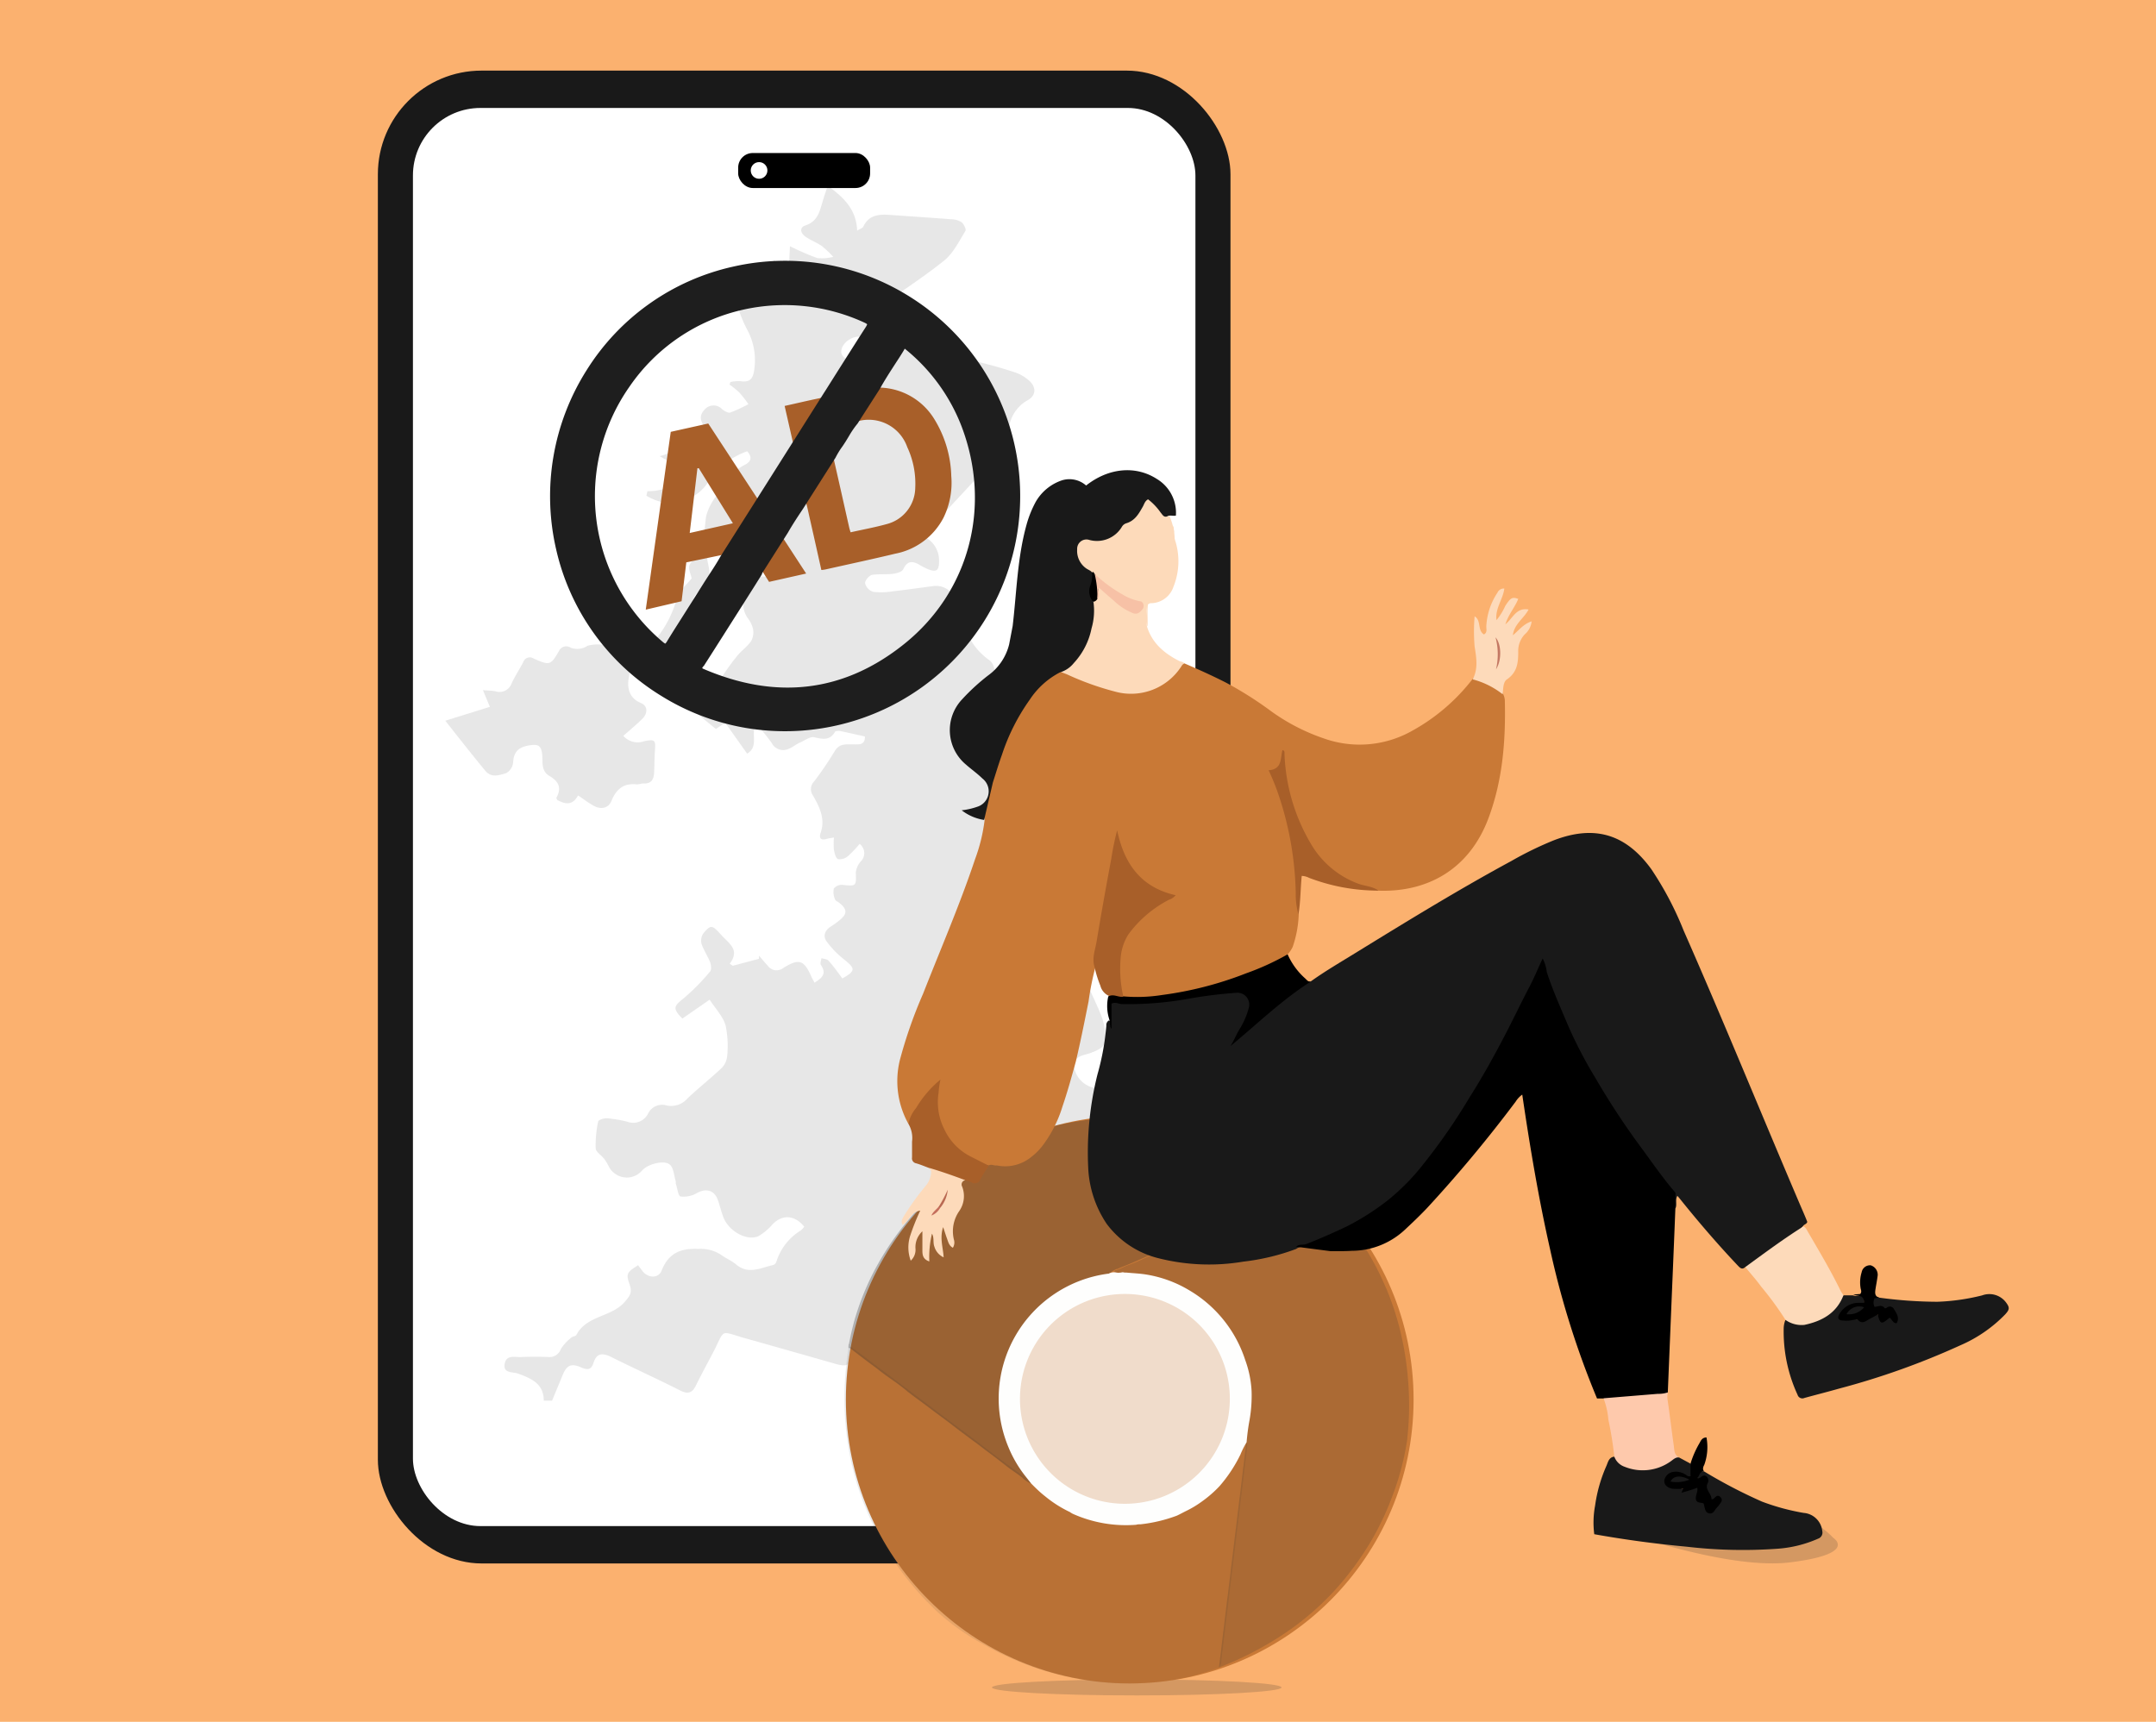
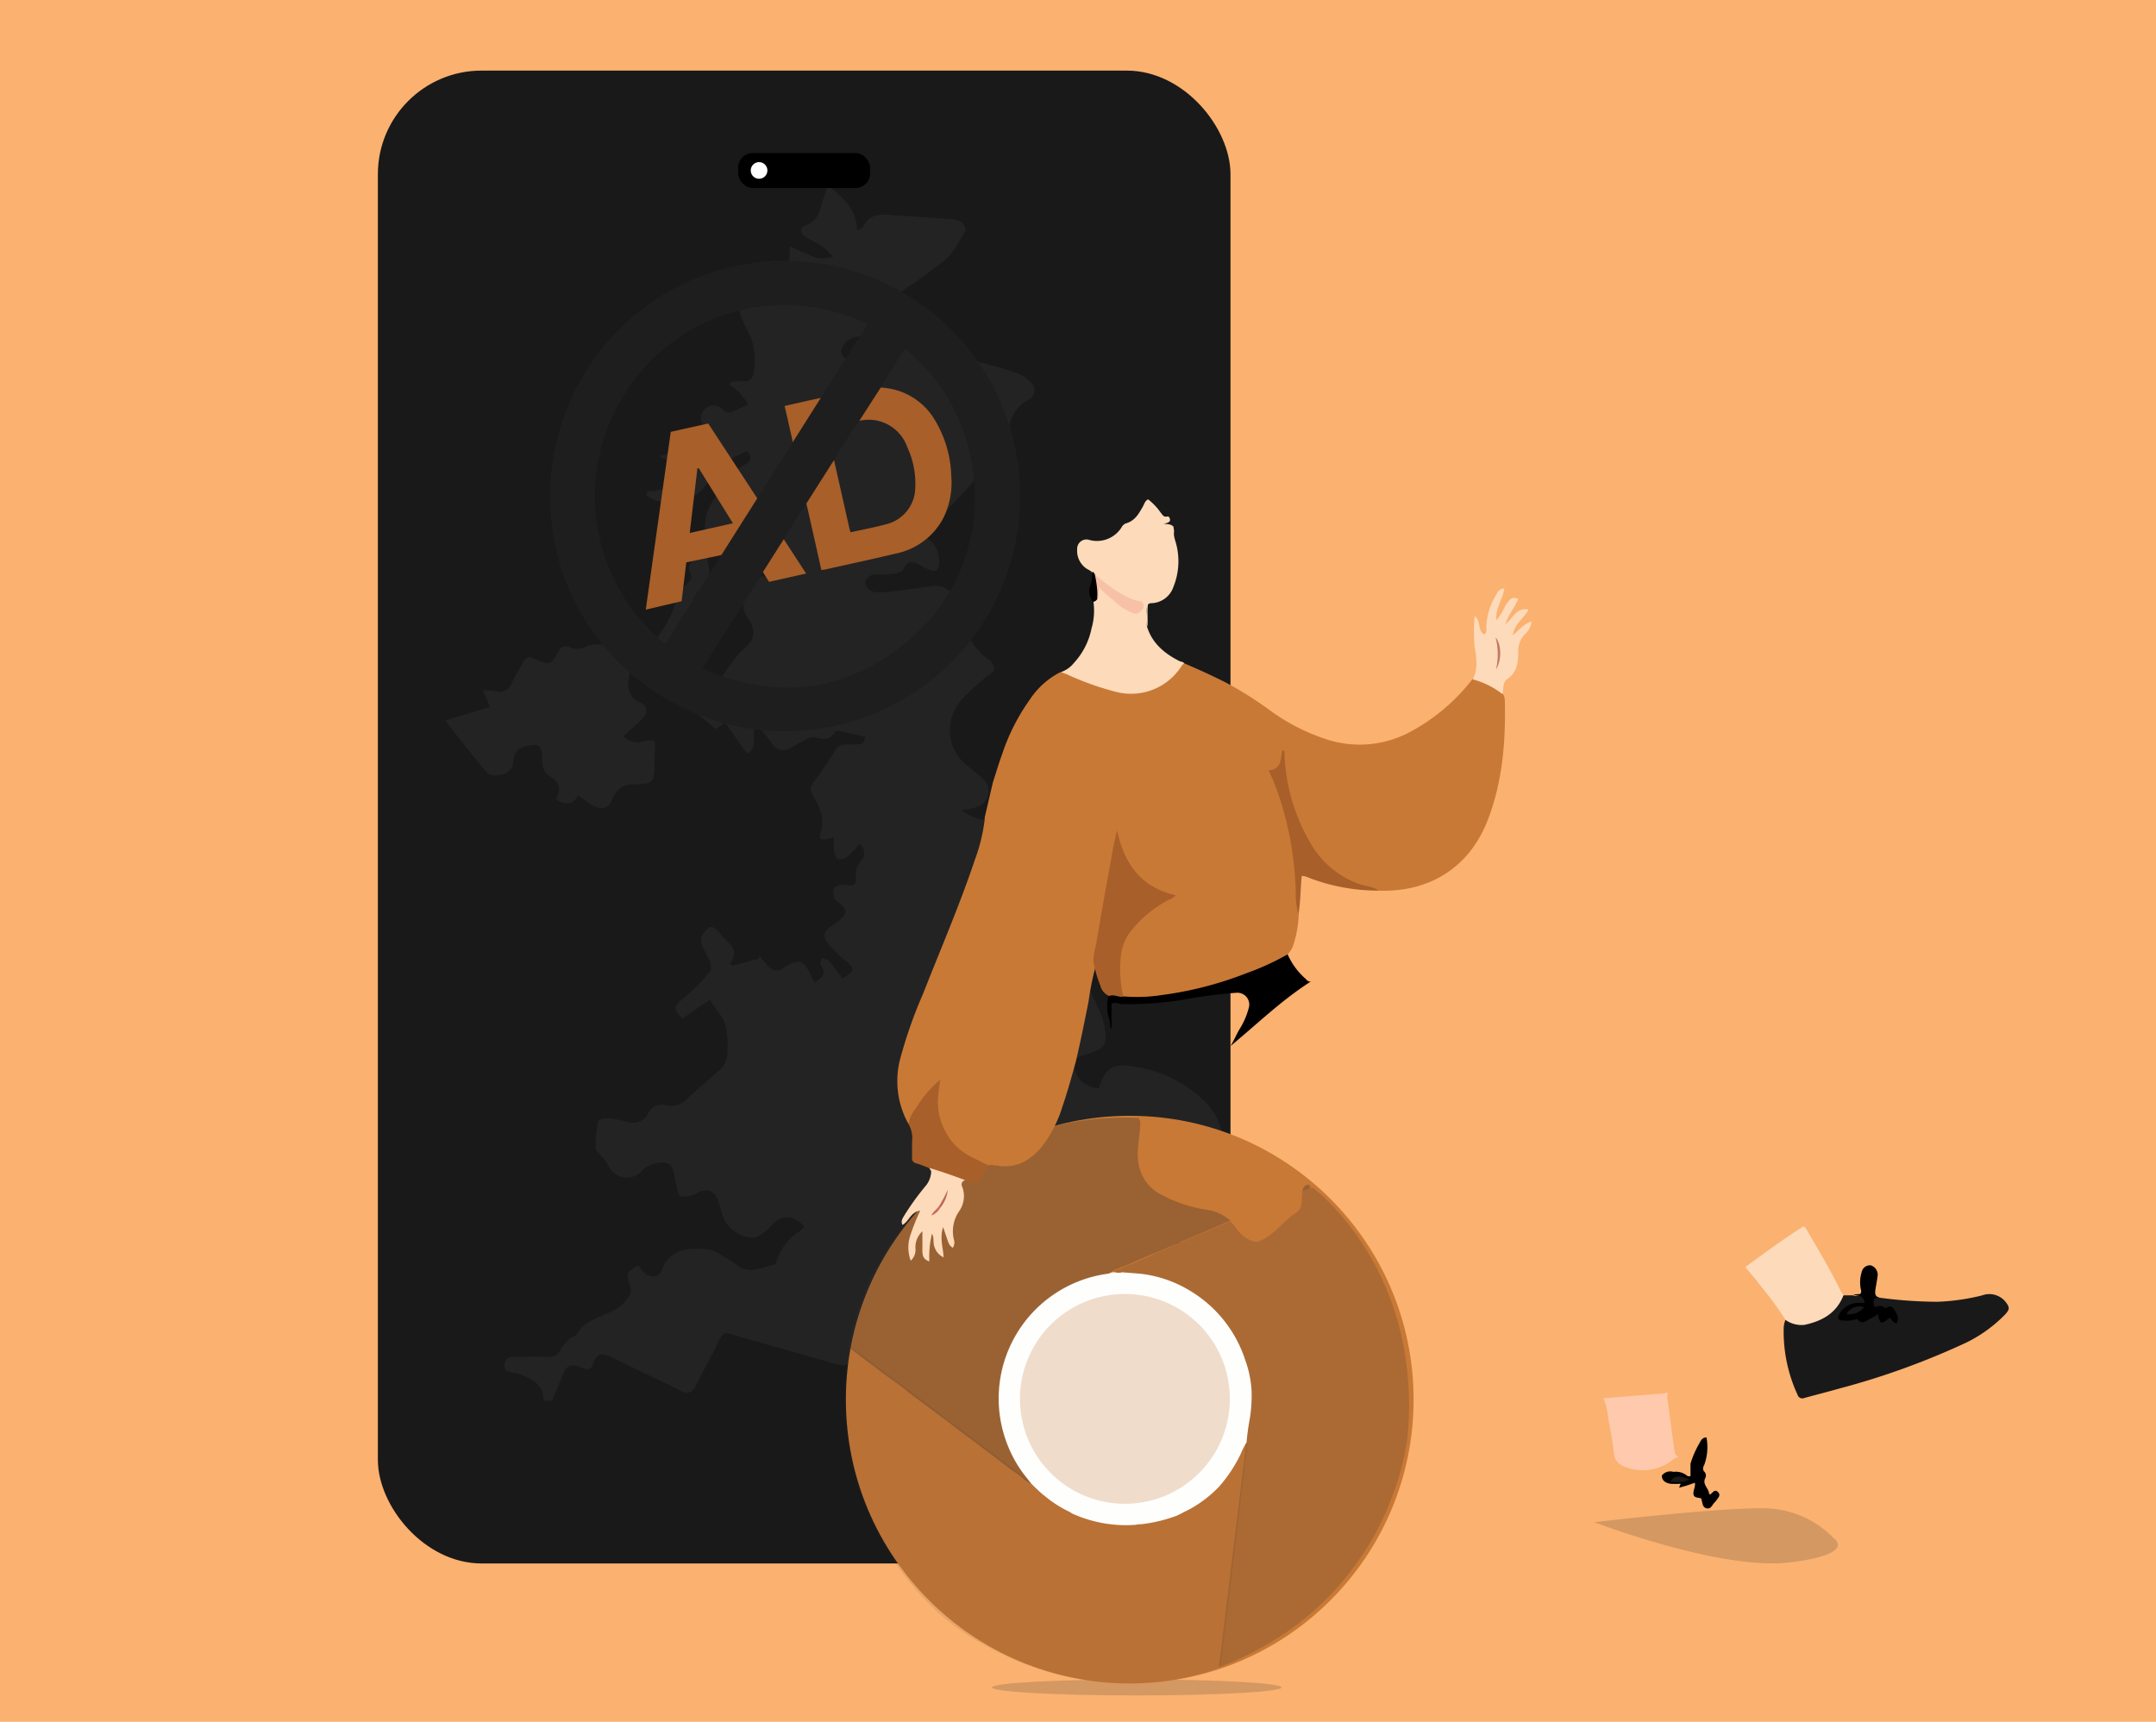
<svg xmlns="http://www.w3.org/2000/svg" id="Layer_1" data-name="Layer 1" viewBox="0 0 310.5 248">
  <defs>
    <style>.cls-1{fill:#fbb16f;}.cls-2{fill:#191919;}.cls-3{fill:#fff;}.cls-4{opacity:0.15;}.cls-5{fill:#606060;}.cls-6,.cls-8,.cls-9{fill:#2d2d2d;}.cls-6{opacity:0.19;}.cls-11,.cls-7{fill:#c97936;}.cls-8{opacity:0.1;}.cls-9{opacity:0.3;}.cls-10{fill:#fefefd;}.cls-11{opacity:0.25;}.cls-12{fill:#fddaba;}.cls-13{fill:#fec9ac;}.cls-14{fill:#a85f29;}.cls-15{fill:#f7c1a6;}.cls-16{fill:#c47863;}.cls-17{fill:#b96952;}.cls-18{fill:#c56e5c;}.cls-19{fill:#1e1e1e;}</style>
  </defs>
  <rect class="cls-1" x="-3.74" y="-5.74" width="317.97" height="254.99" />
  <rect class="cls-2" x="54.42" y="10.17" width="122.79" height="215.02" rx="14.93" />
-   <rect class="cls-3" x="59.47" y="15.55" width="112.69" height="204.26" rx="9.72" />
  <g class="cls-4">
    <path class="cls-5" d="M119.63,27.07c2,1.51,3.72,3.22,3.81,6.15.45-.28.8-.37.89-.57.82-1.75,2.33-1.81,3.94-1.69,2.89.21,5.78.39,8.68.62a2.89,2.89,0,0,1,1.51.41c.35.26.72,1.05.57,1.29-.93,1.5-1.76,3.22-3.09,4.28-3.09,2.48-6.46,4.62-9.69,6.94A8.69,8.69,0,0,0,125,45.92l1.68.65.79.26c-.64,1.75-1.61,2.27-3.18,1.75-1.37-.46-3.28.86-3.13,2.27a1.52,1.52,0,0,0,1.13,1c2.64-.13,5.42.49,7.76-1.45a2.14,2.14,0,0,1,2-.33c2.48,1.7,5.38,1.34,8.09,1.89a62.81,62.81,0,0,1,6.14,1.71,5.91,5.91,0,0,1,1.86,1.09c1.12.93,1.12,2.19-.13,2.88a5.35,5.35,0,0,0-2.73,4.29A9.27,9.27,0,0,1,143.15,66c-2.62,3.11-5.44,6-8.19,9-.64.71-1.32,1.39-2.08,2.2a3.81,3.81,0,0,1,2.36,3.36c.06,1.66-.36,2-1.84,1.31-.36-.16-.7-.34-1-.53-1-.57-1.75-.58-2.32.66-.17.38-1,.59-1.49.65-1,.12-2,0-3,.15-.44.1-1.06.85-1,1.23a1.77,1.77,0,0,0,1.15,1.21,9.28,9.28,0,0,0,2.73-.06c1.92-.21,3.84-.49,5.76-.74a3,3,0,0,1,3.38,1.93,21.6,21.6,0,0,1,1.15,3.12,9.17,9.17,0,0,0,3.8,5.65,2,2,0,0,1,.64,1.66,56.74,56.74,0,0,0-.92,13.58,15.93,15.93,0,0,0,.64,3.56,3.57,3.57,0,0,0,3.32,3,5.65,5.65,0,0,1,4.71,3.45,14.71,14.71,0,0,0,4.74,5.75c1.71,1.23,1.65,1.7,0,3a2.1,2.1,0,0,0-.67,3c1,1.74,1.93,3.47,2.85,5.23.56,1,.64,1.95-.9,2.22-1.09.18-.93.94-.61,1.66.7,1.6,1.47,3.16,2.14,4.77a10.36,10.36,0,0,1,.65,2.38c.3,2-.07,2.49-2,3.23-1,.41-2.62.36-2.44,2.13a3.65,3.65,0,0,0,3.56,3c.93-3.06,2-3.68,5.39-3.07a17.85,17.85,0,0,1,9.72,4.86c2.69,2.69,3.4,5.52,1.64,8.85a57.62,57.62,0,0,1-5.3,7.58c-.29.39-1.16.42-1.78.45a10.24,10.24,0,0,1-2-.36l1.28,2.25c-1.5,2-3.74.88-5.7,1.4a5.81,5.81,0,0,0,.44.57c.44.4,1.34,1,1.28,1.14-.5,1-.53,2.49-2.17,2.55-1.26.05-2.51.13-3.77.25a10.44,10.44,0,0,0-1.43.31V184a15.78,15.78,0,0,0,2.34.3c1.38,0,2.24.42,2.38,1.9s.79,2.13,2.4,1.65a21.73,21.73,0,0,1,3.43-.57c.91-.13,1.61,0,1.23,1.21a5.93,5.93,0,0,0-.13.86c-.62,3.49-.65,3.36-4.12,4.13-1.09.24-2,1.38-3.09,2.18-.76-.8-1.69-.43-2.69,0-1.84.85-3.71,1.66-5.61,2.38-.51.2-1.42.28-1.72,0-3-3-6.78-2.23-10.39-1.85a4.38,4.38,0,0,1-3.38-.83,46.79,46.79,0,0,0-6.31-4.14l.54,3c-2.12,0-4.17.07-6.21,0-1.18-.05-2.21-.36-2.16,1.48,0,1.23-1,1-1.85.8-4.38-1.24-8.75-2.5-13.13-3.72-3.87-1.09-2.89-1.46-4.69,2-.83,1.59-1.69,3.16-2.48,4.77-.53,1.08-1.13,1.31-2.29.72-3.28-1.67-6.64-3.18-9.93-4.82-1.25-.62-2.1-.57-2.55.89-.31,1-.89,1-1.78.61-1.45-.64-2.09-.29-2.68,1.18-.49,1.21-1,2.41-1.49,3.61H78.31c0-2.44-1.79-3.19-3.68-3.89-.77-.28-2.18,0-1.95-1.39s1.5-.95,2.41-1c1.3-.06,2.61-.06,3.92,0a1.72,1.72,0,0,0,1.77-1.18,6.64,6.64,0,0,1,1.49-1.61c.21-.19.64-.2.75-.41,1.46-2.8,5-2.53,6.91-4.7.72-.82,1.16-1.35.77-2.47-.58-1.64-.44-1.82,1.19-2.85l.67.87c.79,1,2.28,1.05,2.72-.1,1-2.52,2.73-3.24,5.3-3.12a5.34,5.34,0,0,1,3.24.83c.7.52,1.54.85,2.2,1.41,1.8,1.52,3.58.44,5.37.07a.8.8,0,0,0,.44-.53,8.12,8.12,0,0,1,3.52-4.46,2.91,2.91,0,0,0,.47-.52c-1.33-1.67-3.09-1.8-4.5-.41a8.15,8.15,0,0,1-2.07,1.76c-1.68.77-4.31-.71-5.07-2.71-.31-.81-.51-1.67-.8-2.49-.5-1.43-1.7-1.72-3-1a3.75,3.75,0,0,1-2.38.49c-.33-.07-.46-1.22-.68-1.88,0-.09,0-.2,0-.29-.26-.83-.29-1.94-.86-2.42-.84-.71-3.15-.06-3.94.8a2.91,2.91,0,0,1-4.81-.46A7.87,7.87,0,0,0,87,166.9c-.4-.51-1.18-1-1.21-1.47a16.44,16.44,0,0,1,.35-3.88c0-.25.87-.51,1.32-.48a18.8,18.8,0,0,1,2.86.49,2.41,2.41,0,0,0,3-1.13A2.24,2.24,0,0,1,96,159.22a3.1,3.1,0,0,0,3-1c1.58-1.51,3.3-2.85,4.89-4.35a2.83,2.83,0,0,0,.83-1.73,14.16,14.16,0,0,0-.23-4.47c-.38-1.27-1.42-2.35-2.29-3.68l-3.93,2.72c-1.42-1.46-1.26-1.77.17-2.9a31.29,31.29,0,0,0,3.83-3.89c.22-.25.14-.93,0-1.32-.35-.9-.92-1.72-1.23-2.63a1.82,1.82,0,0,1,.22-1.48c1.08-1.32,1.28-1.28,2.46,0,.1.11.2.21.29.32,1,1.11,2.59,2,1.08,4l.45.29,3.76-1,0-.46c.43.5.85,1,1.29,1.48a1.55,1.55,0,0,0,2.2.31c2.3-1.43,3-1.18,4.08,1.28.11.26.27.5.44.83,1-.64,1.81-1.24.92-2.53-.15-.21,0-.67.08-1,.33.11.76.12,1,.34.73.83,1.38,1.72,2,2.58,1.9-1.06,1.89-1.42.36-2.65a13.51,13.51,0,0,1-2.64-2.7c-.57-.81-.19-1.66.72-2.19a12.12,12.12,0,0,0,1.17-.86c1.11-.89,1.11-1.54,0-2.45-.22-.19-.59-.31-.66-.54a2.62,2.62,0,0,1-.18-1.56,1.47,1.47,0,0,1,1.24-.53c2,.2,2,.21,1.93-1.76a2.85,2.85,0,0,1,.74-1.64,1.67,1.67,0,0,0-.19-2.5,16,16,0,0,1-1.64,1.73,1.87,1.87,0,0,1-1.46.47c-.33-.12-.51-.86-.6-1.35a10.3,10.3,0,0,1,0-1.77c-.44.08-.72.11-1,.19-.8.24-1.2,0-.92-.85.71-2-.14-3.71-1.08-5.36a1.58,1.58,0,0,1,.15-2.06,49.55,49.55,0,0,0,3-4.42c.69-1.12,1.72-.89,2.71-.91.77,0,1.63.11,1.6-1.14-1.22-.27-2.42-.55-3.63-.8-.21,0-.59,0-.67.12-.74,1.28-1.73,1.08-3,.79-.57-.13-1.32.44-2,.74s-1.06.68-1.64.91a1.84,1.84,0,0,1-2.47-.81,31,31,0,0,0-2.26-2.77c-.85,1.41.47,3.24-1.29,4.29l-3.16-4.45-1.34.9-2.75-2.25c1.78-.28,1.65-1.56,2.13-2.63a32,32,0,0,1,3.52-5.44c.61-.85,1.56-1.47,2.17-2.33a2.66,2.66,0,0,0,.28-1.75,3.91,3.91,0,0,0-.76-1.56c-1.37-2-.24-3.81.39-5.65.07-.22.61-.4.94-.39.86,0,1.71.13,2.74.09-3.72-1.1-3.06-4.25-3.4-7.26-2.26,1.38-4.33,2.59-6.33,3.91-.23.15-.19.89-.09,1.31.39,1.67.47,3.16-1.33,4.15a2.48,2.48,0,0,0-.81,1.29c-.59,1.64-1.09,3.31-1.67,5a2.84,2.84,0,0,1-2.93,1.86c-.94-.09-1.31-.7-.7-1.36a15.59,15.59,0,0,0,3-5.9c.36-1.07,1.41-1.9,2.11-2.78-.12-.61-.5-1.33-.32-1.87s.88-1.09,1.49-1.78l-2-.45c3-.79,2.6-3,2.92-4.88a8.09,8.09,0,0,1,1.18-2.51c.2-.37.71-.59.85-1a7.67,7.67,0,0,1,3.67-3.94c.8-.47.93-1.06.21-1.88a11,11,0,0,0-5.49,4.24c-1.59,2.53-4,3.32-6.73,3.1a8,8,0,0,1-2.3-.94l.15-.65a8.18,8.18,0,0,0,1.87-.2,5.94,5.94,0,0,0,2.5-1.15c1.26-1.35.79-2.41-1-2.85A13.94,13.94,0,0,1,95,65.7a5.64,5.64,0,0,0,1.35-.49c.33-.29.78-.68.8-1,.07-1.45.42-1.77,1.86-1.37,1,.28,2.06.61,3.09.91l.35-.44a13.82,13.82,0,0,0-.88-1.66c-.61-.86-1-1.68-.14-2.6a1.69,1.69,0,0,1,2.57-.11c.33.26.86.58,1.17.48a22.11,22.11,0,0,0,2.62-1.21,19.5,19.5,0,0,0-1.32-1.68,12.8,12.8,0,0,0-1.4-1.13l.11-.37a5.55,5.55,0,0,1,1.45-.13c1.39.23,1.85-.39,2-1.7a9.25,9.25,0,0,0-1.1-5.86,19.86,19.86,0,0,1-1.57-4.19,5.39,5.39,0,0,1,.15-1.71l2.66,2.82.48-.31c-.08-.53-.19-1.07-.23-1.61s0-1.1,0-1.95c1.48.67,2.44,2.88,4.11.89-.27-1.33-2.71-1.68-1.7-3.8l2.18,1.16.16-3.18a34.29,34.29,0,0,0,3.94,1.71A6.82,6.82,0,0,0,120,37a15.75,15.75,0,0,0-1.62-1.55c-.75-.52-1.64-.84-2.39-1.37s-.86-1.33,0-1.61c1.89-.62,2.09-2.22,2.56-3.72.17-.55.36-1.1.54-1.65Z" />
    <path class="cls-5" d="M64.13,103.81l6.42-2-1-2.41c.72.07,1.26.07,1.78.16a1.85,1.85,0,0,0,2.35-1.12c.48-1.06,1.12-2,1.67-3.06a1,1,0,0,1,1.52-.52c2.3,1,2.41,1,3.62-1.07a1.15,1.15,0,0,1,1.7-.5A2.67,2.67,0,0,0,84.64,93,5.85,5.85,0,0,1,87.53,93c.44.05.82.52,1.26.7,1.69.72,2.17,1.83,1.8,3.69-.29,1.47-.15,3.09,1.72,3.87,1,.42,1,1.47.21,2.26s-1.78,1.61-2.75,2.47a2.75,2.75,0,0,0,3,.77c1.56-.31,1.67-.18,1.55,1.38-.07,1-.06,2-.11,3.05s-.36,1.71-1.54,1.66c-.33,0-.68.15-1,.12-1.87-.19-2.92.7-3.61,2.39-.46,1.11-1.58,1.29-2.69.63-.7-.41-1.35-.9-2.12-1.42-.83,1.54-1.92,1.24-3,.65-.06-.14-.15-.26-.12-.32.81-1.44.3-2.38-1-3.13s-.91-2.18-1.07-3.29-.63-1.28-1.61-1.15c-1.54.19-2.48.77-2.55,2.51a2,2,0,0,1-1,1.52c-1,.3-2.13.71-3-.33C68,108.72,66.16,106.39,64.13,103.81Z" />
  </g>
  <ellipse class="cls-6" cx="163.71" cy="243.05" rx="20.85" ry="1.15" />
  <path class="cls-6" d="M229.62,219.25s18.2,7,28.12,5.79,6.29-3.53,6.29-3.53a14,14,0,0,0-9.43-4.24C248.6,217,229.62,219.25,229.62,219.25Z" />
  <circle class="cls-7" cx="162.7" cy="201.59" r="40.88" />
  <path class="cls-8" d="M175.55,240.19a35.25,35.25,0,0,1-10.79,2.23,39.15,39.15,0,0,1-7.73-.31,42.74,42.74,0,0,1-15-5.05,34.25,34.25,0,0,1-6.91-4.79A42.76,42.76,0,0,1,127,222a40.59,40.59,0,0,1-5.16-16.14,43,43,0,0,1-.22-5.32,47.13,47.13,0,0,1,.58-6.38c.29-.32.52-.05.72.1,1.4,1,2.76,2.06,4.14,3.1l5.92,4.45c1.82,1.38,3.64,2.76,5.48,4.12,2.76,2.06,5.45,4.21,8.27,6.2a9.4,9.4,0,0,1,1,.85,2.11,2.11,0,0,0,.8.51c.73.56,1.33,1.26,2,1.86a9.54,9.54,0,0,0,3.46,2.25.53.53,0,0,1,.14.12,9.76,9.76,0,0,0,2.53,1,16.15,16.15,0,0,0,2.77.64,31.92,31.92,0,0,0,3.24.14,2,2,0,0,0,.65-.17c1.18-.17,2.36-.35,3.54-.58a15.64,15.64,0,0,0,5.12-2.2,15.41,15.41,0,0,0,5.13-5.09,26.5,26.5,0,0,0,1.66-3.11,1.77,1.77,0,0,1,.34-.58c.18-.19.35-.2.47.08a2.66,2.66,0,0,1,0,.89q-1.83,15.15-3.68,30.3A1.68,1.68,0,0,1,175.55,240.19Z" />
  <path class="cls-6" d="M175.55,240.19l.06-.47q.64-5.37,1.3-10.74,1.26-10.32,2.51-20.64c0-.21,0-.41.05-.62a.08.08,0,0,1,0,0,.42.42,0,0,1-.09-.14.43.43,0,0,1,0-.25c0-.1,0-.2,0-.3,0-.48.1-1,.16-1.44,0-.22,0-.44.08-.66.08-.66.17-1.32.26-2l.06-.47v-.07a15.94,15.94,0,0,0-1.4-7.84,17.62,17.62,0,0,0-8.1-8.86,17,17,0,0,0-5.22-1.81c-1-.17-2-.18-3-.33a1.73,1.73,0,0,0-.68,0h-.17c-.25-.12-.58,0-.8-.23h0l-.06-.06a.33.33,0,0,1,0-.14.24.24,0,0,1,.17-.2h0l.14,0c.59-.19,1.11-.51,1.7-.71.89-.31,1.75-.71,2.62-1.11s1.49-.69,2.25-1a7,7,0,0,0,1.88-1,1.05,1.05,0,0,1,.41-.14,2.62,2.62,0,0,0,1.06-.32c1.23-.54,2.48-1,3.71-1.56.9-.4,1.81-.8,2.72-1.18l0,0a6,6,0,0,1,.79.93,5.5,5.5,0,0,0,1.54,1.5c1.23.79,1.92.59,3.11-.24,1.46-1,2.56-2.46,4.06-3.43.84-.54.77-1.45.83-2.29a7.72,7.72,0,0,1,.06-.84.15.15,0,0,1,0-.07l.82-.37.24-.06a1,1,0,0,1,.56.15,21.54,21.54,0,0,1,2.68,2.46,38.49,38.49,0,0,1,4.57,5.83,39.86,39.86,0,0,1,3.16,6h0s.05.11.08.17a41.14,41.14,0,0,1,2.52,8.55,46.08,46.08,0,0,1,.73,7.13,41.3,41.3,0,0,1-.22,5.56c0,.39-.09.77-.15,1.16a38,38,0,0,1-1.93,7.19,41.3,41.3,0,0,1-3.25,6.89,44,44,0,0,1-3.22,4.67,38.88,38.88,0,0,1-4.59,4.92,40.09,40.09,0,0,1-6,4.49,47.32,47.32,0,0,1-7.56,3.8Z" />
  <path class="cls-9" d="M187.59,171.51a.15.15,0,0,1,0-.07,1,1,0,0,1,.18-.45l.09-.11a1,1,0,0,1,.41-.25.91.91,0,0,1,.23,0h0l.06.06.12.11a.29.29,0,0,1-.06.24c-.09.15-.3.17-.46.24Z" />
  <path class="cls-9" d="M148.5,213.67a3.62,3.62,0,0,1-1.25-.82c-.73-.58-1.52-1.08-2.26-1.65-1-.79-2-1.56-3.06-2.33-.63-.49-1.27-1-1.91-1.44-1-.76-2-1.49-3-2.27s-2.36-1.74-3.52-2.64c-1-.75-2-1.44-2.9-2.18S128.88,199,128,198.4s-1.65-1.27-2.5-1.87c-1-.74-2-1.52-3-2.29a.27.27,0,0,0-.3-.06.89.89,0,0,1,0-.32c0-.11,0-.22.07-.32l.24-1.18c.21-.92.43-1.84.71-2.75a38.21,38.21,0,0,1,3.1-7.34c.24-.43.49-.87.75-1.3a41.13,41.13,0,0,1,8.31-9.9,46.75,46.75,0,0,1,10.81-7,26.9,26.9,0,0,1,4.72-1.64,42.12,42.12,0,0,1,7.56-1.31,43.43,43.43,0,0,1,5.47-.1,1.35,1.35,0,0,1,.27,1.07c-.06,1.74-.52,3.44-.28,5.21a6.11,6.11,0,0,0,3.25,4.74,20.44,20.44,0,0,0,6.62,2.21,6.53,6.53,0,0,1,3.07,1.29l.05,0,.29.26,0,0-1.86.81c-1.86.83-3.75,1.62-5.64,2.4a.59.59,0,0,1-.34.08,20.93,20.93,0,0,1-2.77,1.27c-1.18.5-2.35,1-3.53,1.53-.72.3-1.45.57-2.16.89l-.12,0-.31.16a2.2,2.2,0,0,0-.3.19h0q-.21.15-.42.33a12,12,0,0,1-2.22.56,17.69,17.69,0,0,0-5.31,2.35,18.2,18.2,0,0,0-8,12.6,18.27,18.27,0,0,0,.82,8.19,15.61,15.61,0,0,0,3,5.41,3,3,0,0,1,.39.47.56.56,0,0,1,.07.32A.55.55,0,0,1,148.5,213.67Z" />
  <path class="cls-10" d="M148.5,213.67l-.69-.88a17.38,17.38,0,0,1-2.57-4.33,18.14,18.14,0,0,1,14.31-25l.1,0a1.57,1.57,0,0,1,1.12-.17,1.57,1.57,0,0,0,.61,0,.12.12,0,0,0,.1,0c.23-.11.45.05.68,0,1,.1,2,.13,3,.3a17.43,17.43,0,0,1,6.17,2.29,18.14,18.14,0,0,1,8,10,15.34,15.34,0,0,1,.92,4.49,20.39,20.39,0,0,1-.3,4.2c-.19,1-.33,2.11-.42,3.17a12.49,12.49,0,0,0-.9,1.79,20.73,20.73,0,0,1-3,4.53,16.85,16.85,0,0,1-2.47,2.16,14.87,14.87,0,0,1-2.39,1.44c-.43.21-.85.45-1.29.65a21.66,21.66,0,0,1-5.2,1.24c-.22,0-.45,0-.66.07a18.72,18.72,0,0,1-9.1-1.57,2.73,2.73,0,0,1-.43-.26h0a17.16,17.16,0,0,1-3.56-2.26C149.76,214.93,149.12,214.3,148.5,213.67Z" />
  <path class="cls-11" d="M177,203.34a15.11,15.11,0,1,1-13.15-16.85A15.09,15.09,0,0,1,177,203.34Z" />
-   <path class="cls-2" d="M251.35,182.5c-.49.45-.78.09-1.11-.25-2.93-3.1-5.7-6.33-8.37-9.66l-.3-.35c-.35.6,0,1.26-.28,1.82a.78.78,0,0,1-.3-.88,2.94,2.94,0,0,0-.84-2.33c-2.9-3.74-5.68-7.57-8.24-11.55a90.11,90.11,0,0,1-8-15.26,25.93,25.93,0,0,1-1.76-5.34c-.87,1.64-1.53,3.18-2.26,4.68-2.22,4.55-4.55,9-7.18,13.36-1.72,2.83-3.49,5.62-5.41,8.31a35.62,35.62,0,0,1-11.4,10.86,31.83,31.83,0,0,1-8.81,3.76,1.85,1.85,0,0,0-.44.23,32.15,32.15,0,0,1-7.6,1.82,29.7,29.7,0,0,1-12.2-.49,13.27,13.27,0,0,1-7.46-4.94,15.72,15.72,0,0,1-2.67-8.09,46.3,46.3,0,0,1,1.34-13.47,36.18,36.18,0,0,0,1.27-7,.77.77,0,0,1,.38-.76c.4.17.12.52.23.81a18.34,18.34,0,0,1-.2-2.63c.06-.71.39-1,1.09-.95a38.41,38.41,0,0,0,10.15-.62,48.16,48.16,0,0,1,6.77-.84q3,0,2.26,2.93a21.28,21.28,0,0,1-2,4.07c2.78-2.57,5.7-5,8.7-7.38a4.43,4.43,0,0,1,2.06-1c2.15-1.54,4.44-2.86,6.68-4.25,7.32-4.5,14.64-9,22.2-13.09a49.8,49.8,0,0,1,6.16-3c5.84-2.23,10.32-.9,14,4.16a47,47,0,0,1,4.66,8.85c5.78,13.12,11.18,26.4,16.81,39.59.34.79.69,1.57,1,2.37-.08.32-.45.35-.61.6a7.44,7.44,0,0,1-2.32,1.81L252.5,182A2.45,2.45,0,0,1,251.35,182.5Z" />
  <path class="cls-7" d="M130.83,161.88a12.65,12.65,0,0,1-1.23-9.21,66.18,66.18,0,0,1,3.34-9.54c2.53-6.46,5.3-12.83,7.5-19.42a24.57,24.57,0,0,0,1.37-5.67,3,3,0,0,1,.22-2.1,17.36,17.36,0,0,0,.8-3.31c1.36-4.7,2.92-9.32,6.14-13.15a8.21,8.21,0,0,1,3.74-2.94,12.7,12.7,0,0,1,2.66,1,29.68,29.68,0,0,0,6.41,2c3.13.53,5.49-.8,7.55-3,.37-.38.5-1,1.22-1,2,.86,4,1.76,5.93,2.74a52.2,52.2,0,0,1,6.61,4.18,28.84,28.84,0,0,0,7.54,3.89,15.35,15.35,0,0,0,12.47-.94,28.14,28.14,0,0,0,9-7.64c.21-.33.52-.24.78-.12a30.5,30.5,0,0,1,3,1.49,1.71,1.71,0,0,1,.57.78,2.32,2.32,0,0,1,.27.94c.14,5.79-.3,11.5-2.36,17-2.79,7.44-8.86,10.65-15.77,10.43a13.93,13.93,0,0,1-9.38-5.69,18.87,18.87,0,0,1-2.57-5,30.79,30.79,0,0,1-1.82-8.1.75.75,0,0,1,0-.32,2.42,2.42,0,0,1-1.48,2,11.89,11.89,0,0,0,.86,2.52,46.59,46.59,0,0,1,2.58,12.08c.18,2,.08,3.94.26,5.91a16,16,0,0,1-.87,4.69,4.53,4.53,0,0,1-.7,1.06c-.27.65-.88.86-1.44,1.14a61.76,61.76,0,0,1-11.76,4.15,40.78,40.78,0,0,1-9.12,1.17,2.89,2.89,0,0,1-1.27-.15.92.92,0,0,1-.48-.71,15.51,15.51,0,0,1,0-6.78,8.24,8.24,0,0,1,2.17-3.51,20.14,20.14,0,0,1,5.07-3.72,11.12,11.12,0,0,1-5.26-3.27,12.13,12.13,0,0,1-2.48-5.41c-.16,1.82-.62,3.68-.94,5.56-.64,3.79-1.34,7.56-2,11.34-.12.65-.09,1.31-.19,2a41,41,0,0,0-1,5c-.58,2.9-1.16,5.8-1.84,8.68-.6,2.16-1.19,4.33-1.92,6.45a18.07,18.07,0,0,1-2.92,5.71,8.58,8.58,0,0,1-1.54,1.53,5.94,5.94,0,0,1-5,1.24c-.39.07-.77-.23-1.15,0a10,10,0,0,1-5.28-3.08,9.56,9.56,0,0,1-2.13-8.42,13.88,13.88,0,0,0-3.07,3.74A7.9,7.9,0,0,1,130.83,161.88Z" />
-   <path d="M191.61,180.21l-4.94-.64c.41-.43,1-.19,1.48-.39,2-.79,3.95-1.64,5.88-2.57a36.18,36.18,0,0,0,6-3.86,32.25,32.25,0,0,0,5.08-5.23,85.56,85.56,0,0,0,6.55-9.49c1.76-2.78,3.36-5.65,4.89-8.57,1.29-2.45,2.49-5,3.76-7.41.66-1.28,1.21-2.61,1.86-4a5.55,5.55,0,0,1,.59,1.95c.85,2.64,2,5.16,3.07,7.71a63.21,63.21,0,0,0,3.92,7.53,110,110,0,0,0,6.44,9.83c1.65,2.22,3.2,4.51,5,6.6.19.22.1.41.09.64,0,.59,0,1.19,0,1.78q-.25,6.33-.52,12.65l-.57,13.84a1.61,1.61,0,0,1-1.23.55c-2.4.08-4.79.4-7.19.49a1.25,1.25,0,0,1-.85-.19H230a125,125,0,0,1-6.77-21.53c-1.65-7.31-2.89-14.7-4-22.24a3.47,3.47,0,0,0-.94,1A194,194,0,0,1,205.52,174c-1.07,1.13-2.2,2.2-3.33,3.25a11.25,11.25,0,0,1-7.51,2.91C193.66,180.23,192.64,180.2,191.61,180.21Z" />
  <path class="cls-2" d="M265.49,186.57l1.35,0a1.26,1.26,0,0,0,.58.07c1,0,1.06.14,1.08,1.29-1.35.15-2.83.18-3.48,2.06,1.9-.11,3.7.47,5.16-.75.55.21.49.71.9.92.57-.32,1.2-.74,1.89.05-.18-1.33-.36-1.52-1.41-1.56-.37,0-.7-.22-1.07-.18-.73.06-.94-.35-.89-1s.47-.79,1-.57a63.73,63.73,0,0,0,8.39.6,30.68,30.68,0,0,0,6.47-.92,3,3,0,0,1,3.39.95c.6.79.6,1.06-.08,1.8a20.12,20.12,0,0,1-6.49,4.46A109,109,0,0,1,264.88,200c-1.65.47-3.32.89-5,1.35a.72.72,0,0,1-1-.45,21.72,21.72,0,0,1-2-9.52,3.41,3.41,0,0,1,.25-1.26.5.5,0,0,1,.56,0,3.72,3.72,0,0,0,3.43.12,6.75,6.75,0,0,0,3.62-2.77C265,187.13,265.08,186.73,265.49,186.57Z" />
-   <path class="cls-2" d="M245.41,211.93a73.36,73.36,0,0,0,8.34,4.35,32.28,32.28,0,0,0,6,1.63,2.92,2.92,0,0,1,2.69,2.63.92.92,0,0,1-.6,1.08,17.47,17.47,0,0,1-5.84,1.45,69.59,69.59,0,0,1-13.07-.29c-4.44-.41-8.86-1-13.33-1.8a13.24,13.24,0,0,1,.12-4.12,21.35,21.35,0,0,1,1.62-5.7c.24-.53.34-1.25,1.13-1.35.71.29,1.09,1,1.85,1.27a6.81,6.81,0,0,0,5.88-.7c.51-.3,1-.73,1.62-.45l1.58.85c.38.34.29.79.26,1.21-.05.83-.31,1-1.07.63a2.27,2.27,0,0,0-1.7-.33,1.05,1.05,0,0,0-.87,1,.84.84,0,0,0,.89.88c1,0,1.95.7,3,.08.47-.27.87,0,.75.62s-.2,1.32.68,1.57c.12,0,.18.19.25.3.72,1.12.85,1.13,1.62,0,.15-.21.36-.41.22-.72-.34-.21-.6.25-1,.08a3.91,3.91,0,0,1-.84-3c-.44-.31-.79.11-1.14,0C244.37,212.19,244.58,211.94,245.41,211.93Z" />
  <path class="cls-12" d="M152.71,96.75c3.59-2.41,4.63-6,4.74-10.07.05-.27.31-.42.42-.66a2.67,2.67,0,0,0,.12-1c0-.26,0-.56.34-.66s.49.12.67.31a19.3,19.3,0,0,0,2.74,2.53,5.63,5.63,0,0,0,1.1.66c.92.36,1.38.1,1.49-.87,0-.22,0-.48.31-.49.54.14.43.57.45,1a16.46,16.46,0,0,0,.09,2.72c.74,2.44,2.53,3.91,4.68,5,.23.11.54.07.69.34a1,1,0,0,0-.41.41,8.62,8.62,0,0,1-9.57,3.64,40.86,40.86,0,0,1-6.95-2.5C153.32,97,153,96.88,152.71,96.75Z" />
  <path class="cls-12" d="M169,75.87c-.29-.36-.8-.39-1.39-.41.59-.18,1.12-.25.8-.93l-.15-.14-.05,0c-.33.06-.43-.21-.59-.42a13.9,13.9,0,0,0-2.44-2.59c-.4.75-.75,1.46-1.15,2.14a2.91,2.91,0,0,1-1.77,1.61,1.9,1.9,0,0,0-1.09,1,3.66,3.66,0,0,1-4,1.46,1.65,1.65,0,0,0-2.18,1.24,3.31,3.31,0,0,0,2.34,3.75c.2.09.25.32.41.45a14.6,14.6,0,0,0,5.51,3.66c.39.13.8.38,1.21,0,.61,0,.58.46.62.9.08.88-.23,1.8.18,2.66.06-1.08-.07-2.17.06-3.17a.64.64,0,0,1,.52-.2A3.46,3.46,0,0,0,169,84.51a9.82,9.82,0,0,0,.35-6.31c-.07-.23-.14-.45-.19-.68h0a2.25,2.25,0,0,1-.07-1Z" />
  <path class="cls-12" d="M265.49,186.57c-1,2.58-3.09,3.72-5.63,4.26a4,4,0,0,1-2.71-.71,45.94,45.94,0,0,0-3.52-4.81c-.73-1-1.51-1.87-2.28-2.81,2.75-2,5.49-4.05,8.38-5.86.37.19.49.55.7.89,1.61,2.76,3.24,5.5,4.64,8.37C265.19,186.13,265.35,186.34,265.49,186.57Z" />
  <path class="cls-13" d="M241.84,209.93c-.48-.07-.79.23-1.13.48a6.93,6.93,0,0,1-6.72.86,2.41,2.41,0,0,1-1.5-1.46,53.47,53.47,0,0,0-.86-5.34,10.86,10.86,0,0,0-.7-3.07l7.82-.64a4.18,4.18,0,0,0,1.45-.21,3,3,0,0,0-.07.86c.33,2.26.6,4.53.92,6.79C241.14,208.84,241.08,209.58,241.84,209.93Z" />
  <path d="M161.78,143.51a22.76,22.76,0,0,0,5.53-.19,51.53,51.53,0,0,0,12.13-3.12,37.46,37.46,0,0,0,6-2.74,10.09,10.09,0,0,0,2.53,3.47c.23.2.42.53.82.44-4.19,2.66-7.74,6.13-11.58,9.3.49-.78.83-1.63,1.29-2.41a10.94,10.94,0,0,0,1.32-3A1.71,1.71,0,0,0,178,143a67.2,67.2,0,0,0-7.22.92,48.31,48.31,0,0,1-9.22.7c-.46,0-.88-.35-1.48-.06v3.63c-.34-.39-.14-.84-.28-1.24a6.21,6.21,0,0,1-.2-3.39C160.31,142.62,161.05,143.3,161.78,143.51Z" />
  <path class="cls-14" d="M130.83,161.88a4.91,4.91,0,0,1,1.1-2.28,15.56,15.56,0,0,1,3.51-4.1,13.58,13.58,0,0,0-.27,1.91,8.65,8.65,0,0,0,.83,5.25,8.36,8.36,0,0,0,3.95,4l2.45,1.24c-.4.64-.84,1.25-1.19,1.92a.86.86,0,0,1-1.35.44A6.71,6.71,0,0,0,139,170a12.67,12.67,0,0,1-5.2-1.77c-.62-.23-1.22-.49-1.85-.67a.73.73,0,0,1-.6-.86c0-.75,0-1.51,0-2.27A4,4,0,0,0,130.83,161.88Z" />
  <path class="cls-12" d="M216.41,100a11.77,11.77,0,0,0-4.32-2.15c.82-1.54.53-3.15.28-4.73a25.27,25.27,0,0,1,0-4.35c1,.6.36,2,1.34,2.61.49-.25.35-.73.34-1.12a9.57,9.57,0,0,1,1.6-4.88,1,1,0,0,1,1-.61c-.19,1.55-1.35,2.86-1.13,4.55a9,9,0,0,0,1.27-2.06c.75-1.15,1-1.32,1.86-1-.47,1.21-1.39,2.19-1.85,3.66,1.11-.88,1.54-2.45,3.34-2.13-.68,1.31-2.07,2.07-2.26,3.71.91-.76,1.55-1.65,2.7-2a2.87,2.87,0,0,1-1,1.88,3.5,3.5,0,0,0-.93,2.52c0,1.52-.13,2.89-1.56,3.91C216.45,98.17,216.5,99.18,216.41,100Z" />
  <path class="cls-12" d="M133.83,168.22c1.76.52,3.48,1.13,5.2,1.77a.62.62,0,0,0-.47.91,3.77,3.77,0,0,1-.39,3.5,5.09,5.09,0,0,0-.8,4.11,1.44,1.44,0,0,1-.14,1.21c-.56-.29-.67-.85-.85-1.34s-.33-1-.55-1.63c-.53,1.56,0,2.95.07,4.35a2.44,2.44,0,0,1-1.33-1.53c-.24-.61,0-1.28-.35-1.88a14.42,14.42,0,0,0-.38,4c-1.07-.36-1-1.13-1-1.87s0-1.51,0-2.47a3.1,3.1,0,0,0-1,2.44,2.11,2.11,0,0,1-.68,1.79,5.51,5.51,0,0,1-.05-3.67,31.86,31.86,0,0,1,1.42-3.54c-1.4.2-1.61,1.56-2.56,2.06-.27-.53,0-.92.25-1.34a37.15,37.15,0,0,1,3-4.17,3.49,3.49,0,0,0,.89-2.14C134.08,168.52,133.9,168.42,133.83,168.22Z" />
  <path class="cls-14" d="M187,131.71a10.47,10.47,0,0,1-.39-3.1,47.23,47.23,0,0,0-2.35-13.75,33.64,33.64,0,0,0-1.56-3.92c2-.13,1.67-1.73,2-2.9.37.09.28.39.29.63a27.4,27.4,0,0,0,4,13.2,13.21,13.21,0,0,0,6.61,5.41c1,.36,2.07.38,2.93,1a27.92,27.92,0,0,1-10-1.84,2.49,2.49,0,0,0-1.06-.28C187.29,128,187.31,129.88,187,131.71Z" />
-   <path d="M245.41,211.93c-.66,0-.64.63-.95.94.15.15.22,0,.3,0,.31-.14.59-.53,1-.22a.8.8,0,0,1,.16,1c-.43.94.59,1.47.56,2.27.12,0,.2.07.23,0,.32-.22.6-.76,1.06-.29s0,.84-.24,1.21c-.12.15-.26.29-.39.44-.26.32-.43.82-1,.69s-.55-.6-.69-1c0-.13-.06-.26-.1-.42-.41-.18-1.14,0-1.12-.78,0-.48.31-.93.21-1.49a20.71,20.71,0,0,1-2.27.72l.22-.57a12.11,12.11,0,0,1-1.48,0c-.8-.11-1.25-.58-1.23-1.18A1.54,1.54,0,0,1,241,212a2.57,2.57,0,0,1,1.79.42c.16.1.29.3.67.19v-1.79a13.64,13.64,0,0,1,1.25-2.88c.22-.36.36-.88,1.05-.9a7.49,7.49,0,0,1-.31,3.93C245.28,211.29,245.17,211.6,245.41,211.93Z" />
+   <path d="M245.41,211.93a.8.8,0,0,1,.16,1c-.43.94.59,1.47.56,2.27.12,0,.2.07.23,0,.32-.22.6-.76,1.06-.29s0,.84-.24,1.21c-.12.15-.26.29-.39.44-.26.32-.43.82-1,.69s-.55-.6-.69-1c0-.13-.06-.26-.1-.42-.41-.18-1.14,0-1.12-.78,0-.48.31-.93.21-1.49a20.71,20.71,0,0,1-2.27.72l.22-.57a12.11,12.11,0,0,1-1.48,0c-.8-.11-1.25-.58-1.23-1.18A1.54,1.54,0,0,1,241,212a2.57,2.57,0,0,1,1.79.42c.16.1.29.3.67.19v-1.79a13.64,13.64,0,0,1,1.25-2.88c.22-.36.36-.88,1.05-.9a7.49,7.49,0,0,1-.31,3.93C245.28,211.29,245.17,211.6,245.41,211.93Z" />
  <path d="M270.64,186.9l-.68.1a1.46,1.46,0,0,0,0,1.23c.48,0,1.07-.4,1.48.21,0,0,.19,0,.26-.06a.67.67,0,0,1,1.08.21c.59.88.71,1.42.36,2-.56,0-.66-.58-1-.8-1.19,1-1.33,1-1.72-.44l-1.19.64c-.53.26-1,.81-1.66.12-.14-.16-.44,0-.67,0a4,4,0,0,1-1.47.09c-.71,0-.87-.38-.49-1a3.2,3.2,0,0,1,2.72-1.55h.77c.08-1.17-.91-.94-1.53-1.19l1-.08c.24-.28.13-.53.07-.78a4.92,4.92,0,0,1,.14-2.35,1.22,1.22,0,0,1,1.31-1,1.43,1.43,0,0,1,1,1.44c-.08.65-.21,1.3-.31,1.94S270,186.72,270.64,186.9Z" />
  <path class="cls-14" d="M159.75,143.46a2.18,2.18,0,0,1-1.28-1.49,17.1,17.1,0,0,1-.84-2.69c-.4-1.27.1-2.47.3-3.68q1-6,2.13-12a36.85,36.85,0,0,1,.83-4c1,4.75,3.36,8.2,8.42,9.34a1.94,1.94,0,0,1-.93.64,16.82,16.82,0,0,0-5.87,5,7.36,7.36,0,0,0-1.11,3.32,17.93,17.93,0,0,0,.38,5.66C161.1,143.68,160.44,143.16,159.75,143.46Z" />
  <path d="M157.25,82.49c.28-.29.27.11.4.17.87,1.11.46,2.36.4,3.57a.8.8,0,0,1-.6.45c-.66-.14-.77-.65-.78-1.2A9.56,9.56,0,0,1,157.25,82.49Z" />
  <path class="cls-2" d="M166.63,69c-3.09-2-7-1.61-10.21.93a3.63,3.63,0,0,0-3.5-.74,6.87,6.87,0,0,0-3.75,3.08,15.51,15.51,0,0,0-1.33,3.3c-1.33,4.77-1.42,9.71-2,14.59l-.51,2.67a7.81,7.81,0,0,1-3,4.44,29.74,29.74,0,0,0-3.79,3.48,6.45,6.45,0,0,0,.58,9.38c.77.68,1.62,1.27,2.36,2a2.33,2.33,0,0,1-.73,4.07,10.07,10.07,0,0,1-2.25.51,7,7,0,0,0,3.23,1.39l1.26-5.4h0c.44-1.35.84-2.71,1.31-4a29.48,29.48,0,0,1,4-7.92,11.64,11.64,0,0,1,4.34-3.93,4,4,0,0,0,2-1.34,10.33,10.33,0,0,0,2.56-5,9.1,9.1,0,0,0,.28-3.78A2.28,2.28,0,0,1,157,84.4a4.48,4.48,0,0,0,.3-1.92c-.22-.31-.59-.41-.88-.62a3.08,3.08,0,0,1-1.29-2.74,1.34,1.34,0,0,1,1.65-1.38,4.18,4.18,0,0,0,4.79-1.86,1.13,1.13,0,0,1,.6-.5C163.46,75,164,74,164.57,73c.22-.36.29-.82.77-1.08a8.5,8.5,0,0,1,1.8,1.89c.27.3.46.78,1,.55.37-.21.77,0,1.21-.1A5.69,5.69,0,0,0,166.63,69Z" />
  <path class="cls-15" d="M158.05,86.23a14.33,14.33,0,0,0-.4-3.57,20.75,20.75,0,0,0,4.6,3.29,7.59,7.59,0,0,0,2.13.69.78.78,0,0,1,.08,1.2c-.34.38-.65.69-1.26.49a8.66,8.66,0,0,1-2.79-1.81c-.7-.59-1.39-1.21-2.12-1.85C158,85,158.53,85.76,158.05,86.23Z" />
  <path class="cls-16" d="M215.45,96.41a9.45,9.45,0,0,0-.07-4.61C216.25,92.76,216.29,95.13,215.45,96.41Z" />
  <path class="cls-17" d="M135.2,173.79a19.43,19.43,0,0,0,1.29-2.43,4.7,4.7,0,0,1-1.1,2.63C135.23,174,135.13,174,135.2,173.79Z" />
  <path class="cls-18" d="M135.2,173.79l.19.2a2.43,2.43,0,0,1-1.25,1.09C134.36,174.53,134.85,174.22,135.2,173.79Z" />
  <path class="cls-2" d="M243.31,213.12a4.78,4.78,0,0,1-2.73.27C241,212.56,242,212.44,243.31,213.12Z" />
  <path class="cls-2" d="M265.93,189.29a2.07,2.07,0,0,1,2.54-1A2.87,2.87,0,0,1,265.93,189.29Z" />
-   <path class="cls-12" d="M168.4,74.26a9.23,9.23,0,0,1,.77,3.26c-.17,1-2.16.78-2.16.78l-.49-2.82Z" />
  <path class="cls-14" d="M105.72,38.78A33.48,33.48,0,1,1,80.35,78.59,33.43,33.43,0,0,1,105.72,38.78ZM102,61l7.25,11.07L114.26,64,113,58.47c1.72-.38,3.39-.78,5.06-1.12a1.43,1.43,0,0,0,1-.72c2-3.2,4-6.39,6.06-9.58a4.16,4.16,0,0,0,.24-.47c-6.34-3.54-16-4.36-24.42-.23A28,28,0,0,0,85.2,71.14c-.09,9.69,5,18,10.53,22,2.8-4.42,5.59-8.85,8.36-13.23L98.84,81l-.68,5.6L93,87.81,96.6,62.2Zm-1.1,35.36c10.92,5.88,27.67,3.27,36-10.55s2.81-29.34-6.66-36.17l-3.84,6.08c.13.09.15.11.17.11l.23,0a9.49,9.49,0,0,1,7.79,4.59A16.43,16.43,0,0,1,137,68.57a11.47,11.47,0,0,1-1.12,6,9.94,9.94,0,0,1-6.95,5.18c-3.33.8-6.67,1.51-10,2.26a4.93,4.93,0,0,1-.64.09l-.56-2.5-.55-2.46c-.19-.83-.37-1.65-.56-2.47s-.34-1.61-.57-2.41l-3.3,5.21,3.35,5.14-5.34,1.2-1-1.59ZM122.5,76.67c1.77-.4,3.5-.71,5.19-1.18a5.47,5.47,0,0,0,4.12-5.21,12.41,12.41,0,0,0-1.15-5.88,5.88,5.88,0,0,0-6.88-3.79,1.1,1.1,0,0,0-.86.53c-.87,1.42-1.76,2.81-2.66,4.21a1.09,1.09,0,0,0-.15.93c.74,3.23,1.46,6.47,2.19,9.7C122.35,76.2,122.42,76.41,122.5,76.67Zm-21.86-9.23-.2,0-1.11,9.33,6.22-1.4Z" />
  <path class="cls-19" d="M131.14,42.81a33.72,33.72,0,0,0-25.58-4.4h0a33.43,33.43,0,0,0-21.07,14.9A33.94,33.94,0,0,0,80.1,79.15a33.38,33.38,0,0,0,15.1,21.06,33.73,33.73,0,0,0,25.29,4.28l.52-.12a33.87,33.87,0,0,0,10.13-61.56Zm-6.26,3.9s0,.08-.17.36c-1.37,2.13-2.75,4.31-4.08,6.41l-1.83,2.9-.08.12L109.55,71l-.45.72h0l-5.34,8.43h0c-.51.91-1.09,1.8-1.66,2.67-.3.46-.61.94-.91,1.42-.75,1.2-1.52,2.41-2.27,3.59-.94,1.5-1.92,3-2.87,4.57h0a1.57,1.57,0,0,1-.23.3l0,0s-.08,0-.33-.21a27.45,27.45,0,0,1-4.86-36.76A27,27,0,0,1,107,44.61a27.4,27.4,0,0,1,17.54,1.88C124.85,46.64,124.87,46.7,124.88,46.71ZM101.36,95.92c1.84-2.87,3.69-5.8,5.49-8.63l1.84-2.91,1-1.6v0a.31.31,0,0,0,.05-.1.28.28,0,0,0,0-.08l0,0,3.72-5.86h0c.71-1.24,1.52-2.46,2.21-3.49l4.66-7.33,0,0a11.55,11.55,0,0,1,1-1.63c.16-.23.32-.48.48-.73l.42-.69A13.39,13.39,0,0,1,123.51,61L126.72,56h0c.66-1.2,1.41-2.36,2.14-3.49.48-.74,1-1.51,1.44-2.29l0,0,.11.09,0,0a26.62,26.62,0,0,1,8.06,11.07c4.39,11.51,1.16,23.82-8.23,31.36h0c-8.6,6.91-18.29,8.14-28.82,3.65a1.19,1.19,0,0,1-.29-.15A.65.65,0,0,1,101.36,95.92Z" />
  <rect x="106.31" y="22.04" width="19" height="5.04" rx="2.1" />
  <circle class="cls-3" cx="109.32" cy="24.55" r="1.2" />
</svg>